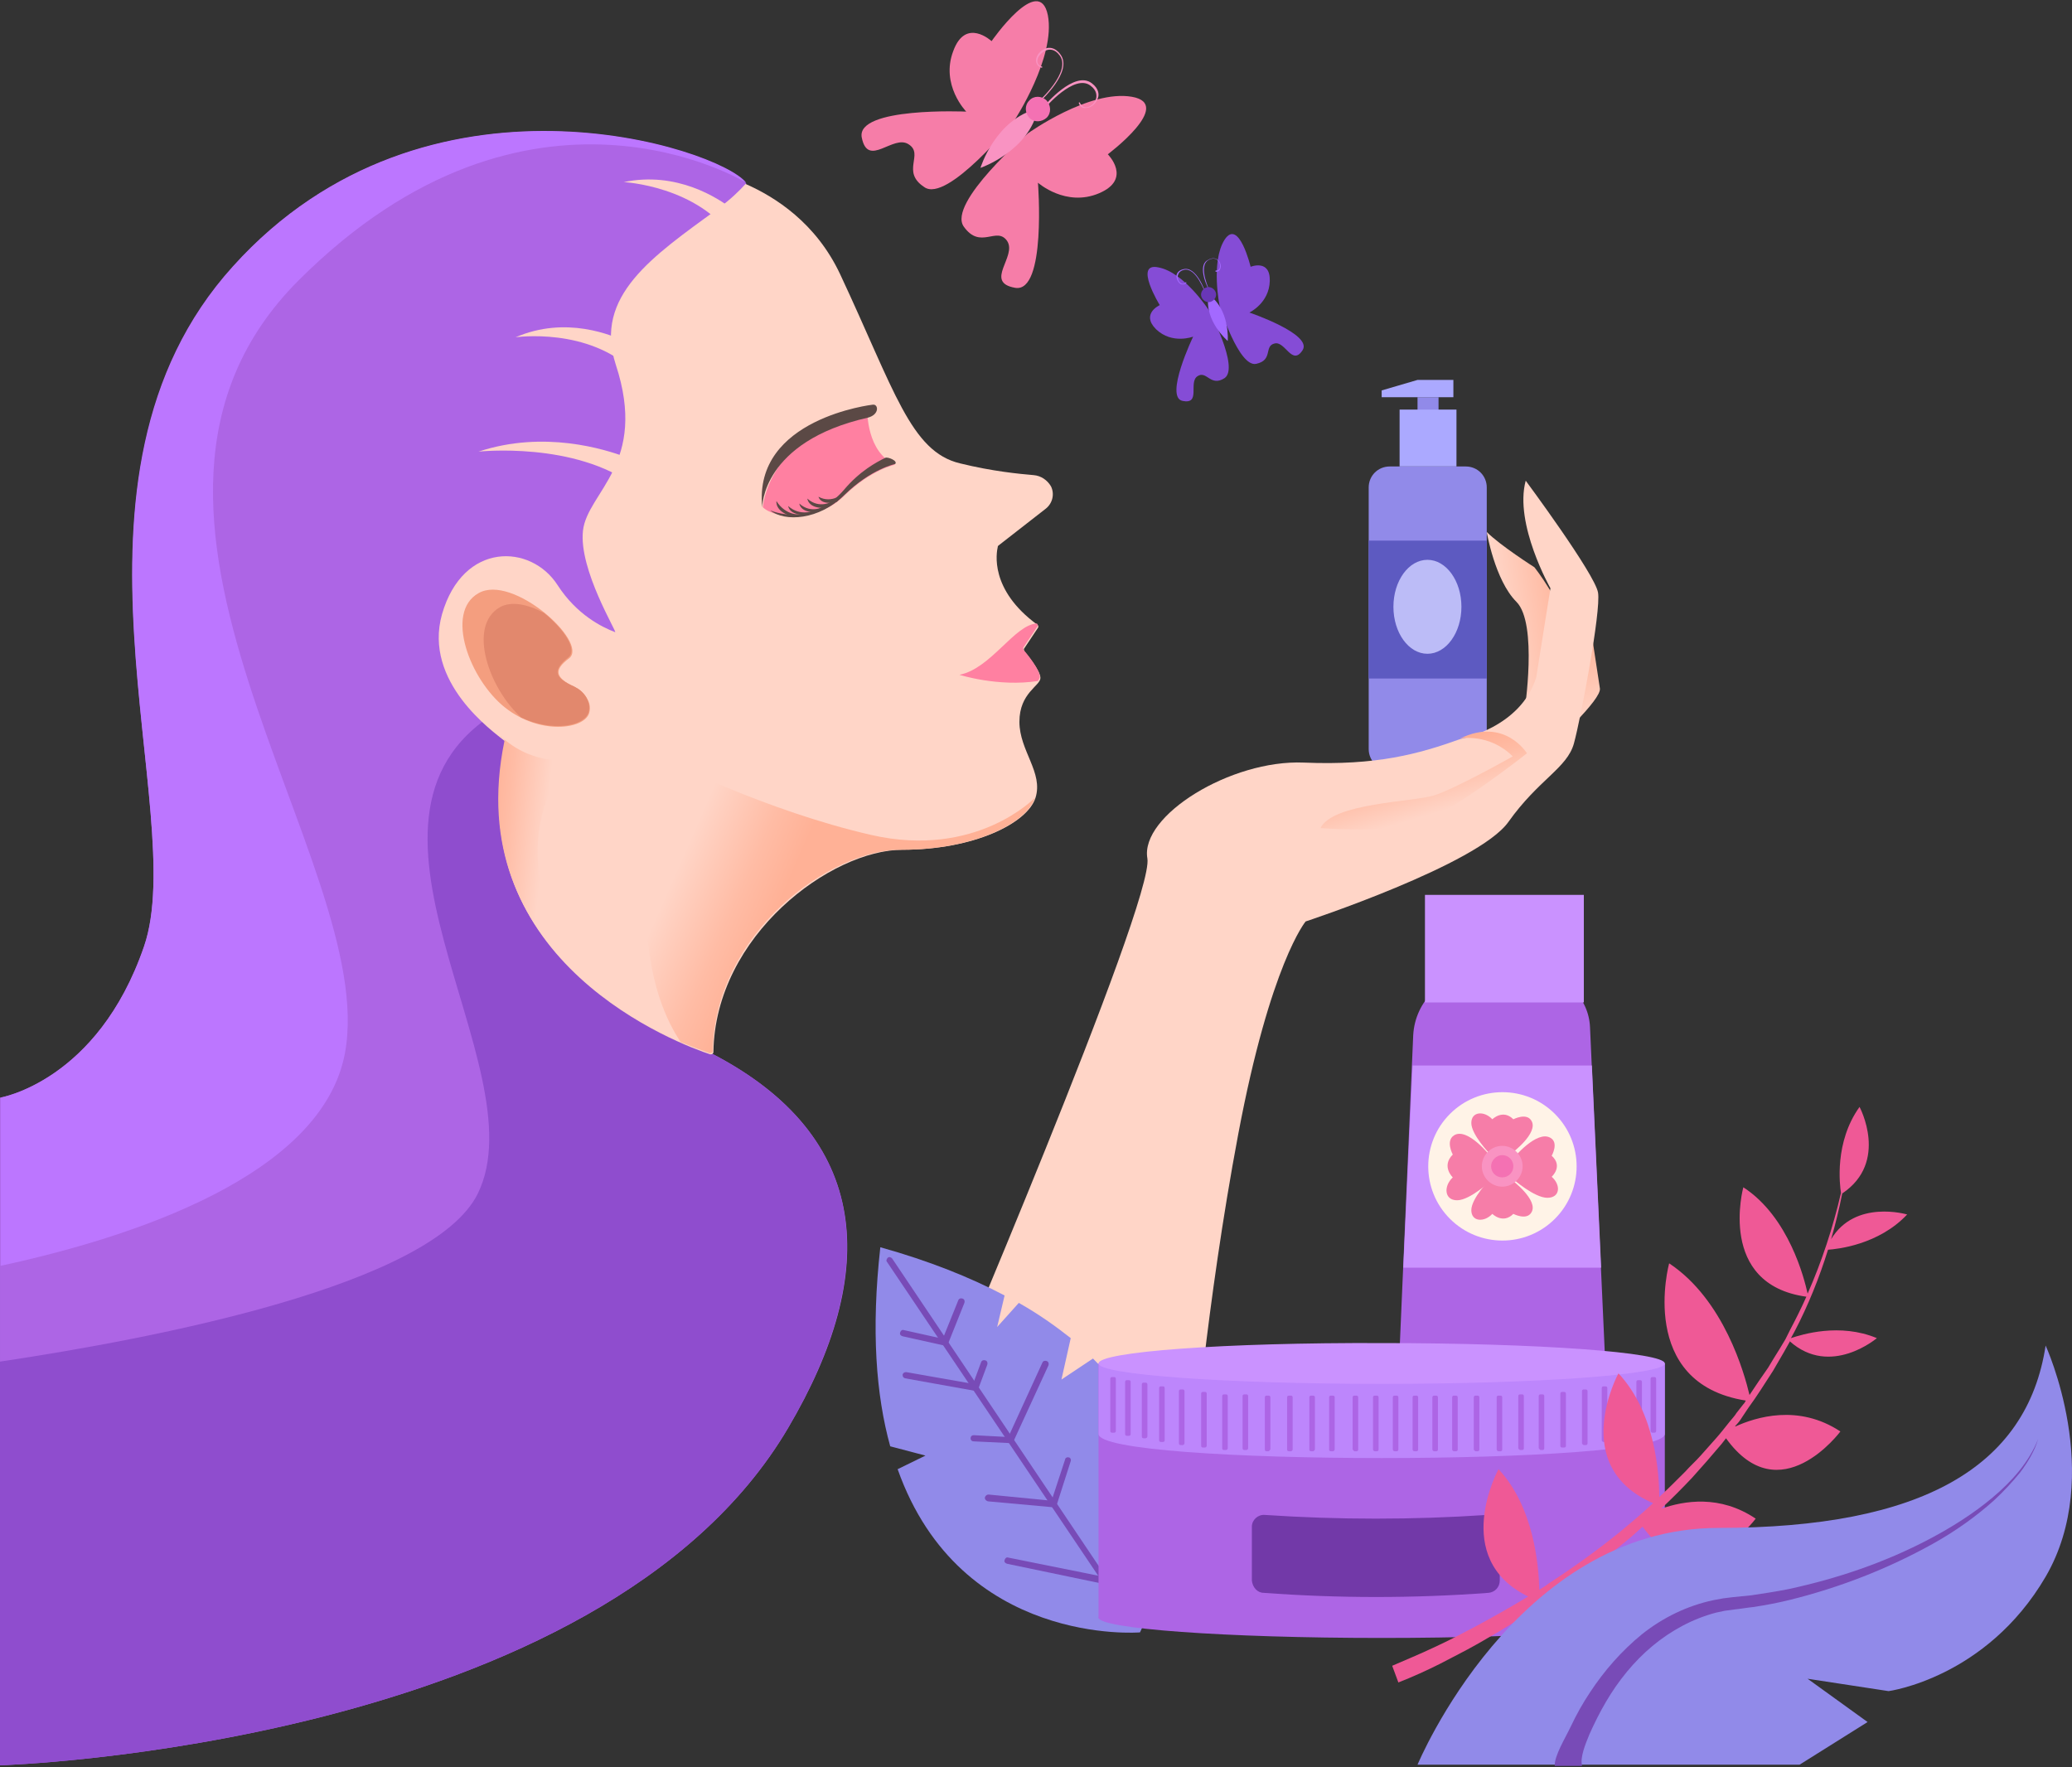
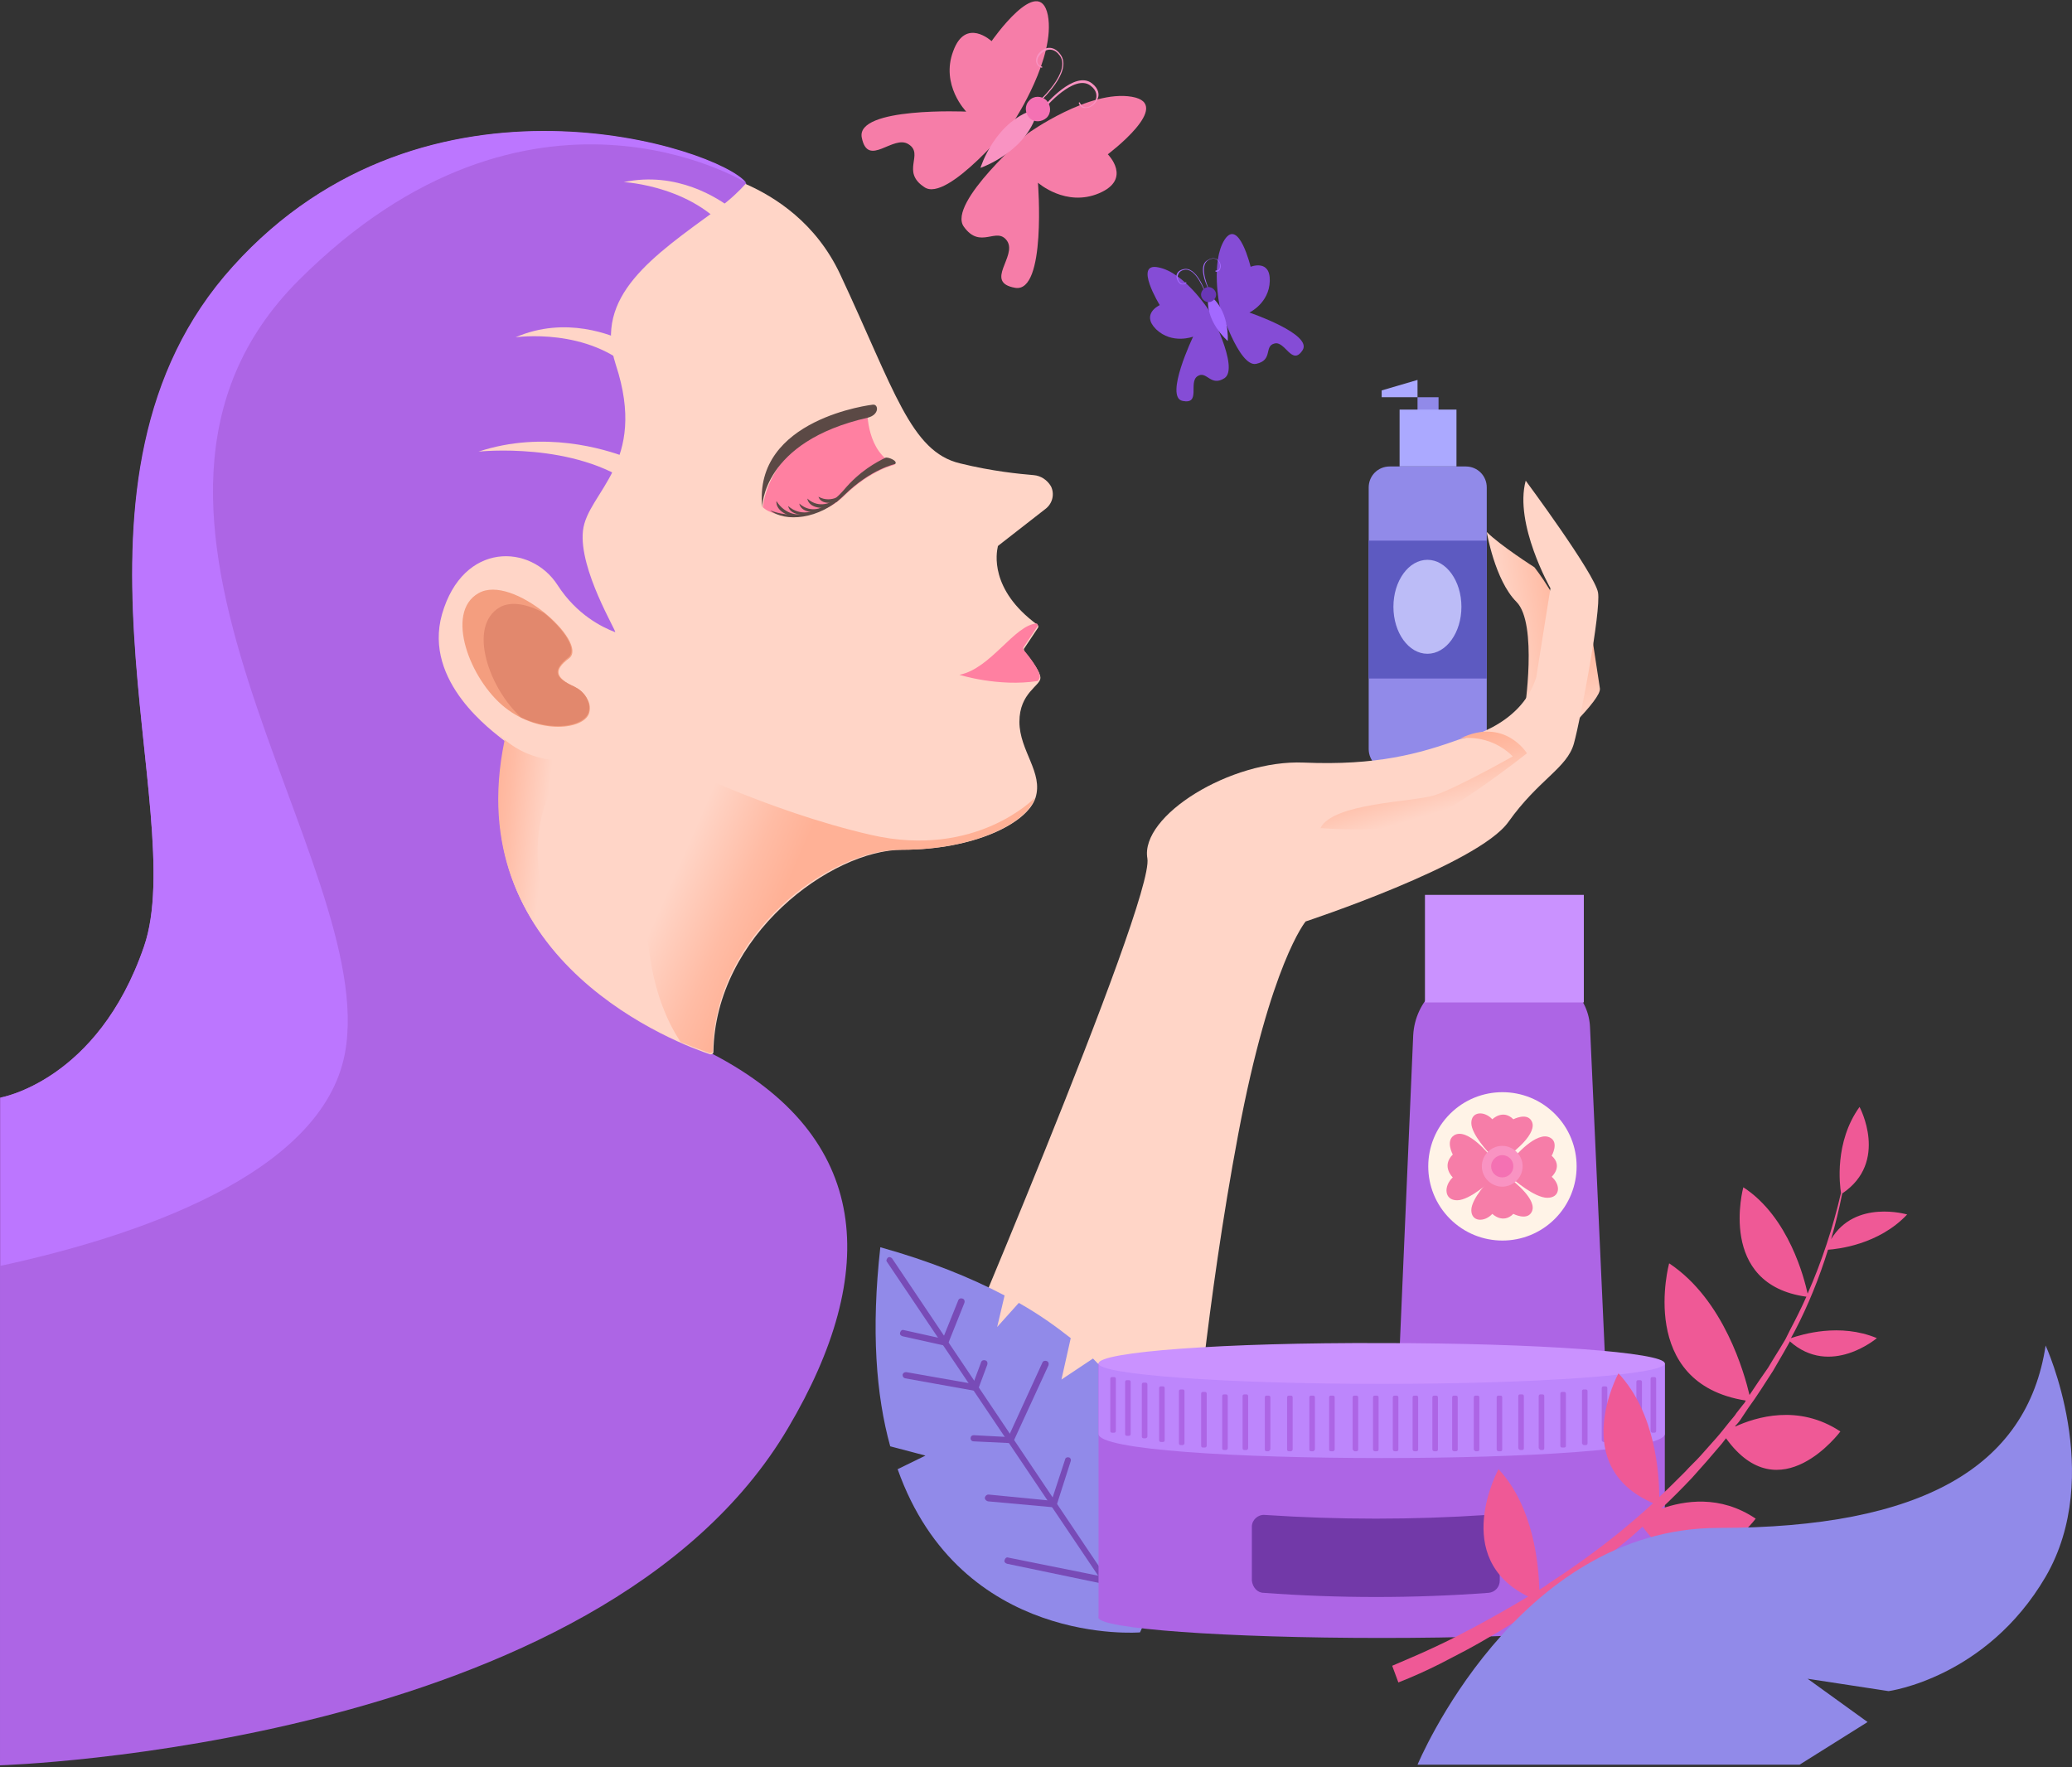
<svg xmlns="http://www.w3.org/2000/svg" width="904" height="771" viewBox="0 0 904 771" fill="none">
  <rect x="0" y="0" width="904" height="771" fill="#333333" stroke="none" />
  <path d="M618.457 173.309H627.627V180.861H618.457V173.309Z" fill="#918AE9" />
  <path d="M610.635 178.703H635.449V203.517H610.635V178.703Z" fill="#ABA9FF" />
  <path d="M606.321 335.948H639.496C644.62 335.948 648.666 331.902 648.666 326.778V212.688C648.666 207.563 644.62 203.517 639.496 203.517H606.321C601.196 203.517 597.15 207.563 597.15 212.688V326.778C597.15 331.902 601.196 335.948 606.321 335.948Z" fill="#918AE9" />
-   <path d="M618.456 165.757H634.1V173.309H602.813V170.342L618.456 165.757Z" fill="#ABA9FF" />
+   <path d="M618.456 165.757V173.309H602.813V170.342L618.456 165.757Z" fill="#ABA9FF" />
  <path d="M597.15 235.883H648.666V296.03H597.15V235.883Z" fill="#5D5AC1" />
  <path d="M622.775 285.241C614.582 285.241 607.941 276.064 607.941 264.743C607.941 253.422 614.582 244.244 622.775 244.244C630.968 244.244 637.609 253.422 637.609 264.743C637.609 276.064 630.968 285.241 622.775 285.241Z" fill="#BCBCF7" />
  <path d="M669.434 247.481C669.434 247.481 654.6 238.041 648.666 232.107C648.666 232.107 652.173 253.145 661.613 262.585C671.053 272.025 665.119 310.325 665.119 310.325C665.119 310.325 682.381 284.702 682.381 273.913C682.111 263.394 669.434 247.481 669.434 247.481Z" fill="url(#paint0_linear_323_721)" />
  <path d="M693.439 269.867C693.439 269.867 697.215 295.49 698.024 300.345C698.834 305.2 677.526 324.62 677.526 324.62L693.439 269.867Z" fill="url(#paint1_linear_323_721)" />
  <path d="M408.887 615.104C408.887 615.104 503.827 393.128 500.591 374.517C497.354 355.907 537.002 331.363 568.829 332.711C600.655 334.06 618.996 328.935 637.067 322.462C637.067 322.462 663.499 317.607 670.242 295.49L676.445 256.651C676.445 256.651 660.532 228.601 665.657 209.721C665.657 209.721 695.865 250.448 697.213 258.539C698.562 266.631 689.661 313.561 686.695 324.35C683.728 335.139 671.321 339.993 658.105 358.604C644.889 377.214 569.638 402.028 569.638 402.028C569.638 402.028 554.264 420.369 540.239 494.81C526.214 569.252 520.55 639.378 520.55 639.378L408.887 615.104Z" fill="#FFD5C7" />
  <path d="M637.068 322.192C637.068 322.192 649.745 319.765 659.994 330.014C659.994 330.014 635.18 344.039 625.74 347.006C616.3 349.973 581.506 350.243 576.112 361.301C576.112 361.301 603.893 363.459 618.188 359.413C632.483 355.367 666.197 328.666 666.197 328.666C666.197 328.666 656.487 312.752 637.068 322.192Z" fill="url(#paint2_linear_323_721)" />
  <path d="M325.549 79.987C313.951 64.883 186.105 22.538 101.684 116.399C18.342 208.912 83.074 354.288 62.845 413.086C42.617 471.885 0.001 478.897 0.001 478.897V770.19C0.001 770.19 261.896 762.369 343.889 622.925C384.077 554.957 380.301 495.889 310.714 459.747C254.883 430.888 230.609 362.919 235.463 345.388C244.634 311.404 305.32 308.167 305.32 308.167L325.549 79.987Z" fill="#AD65E5" />
-   <path d="M0.001 594.066C66.621 584.086 188.802 560.891 208.492 520.703C235.733 464.872 138.096 354.019 220.089 308.707C237.891 298.997 259.198 301.694 281.585 311.943C263.514 316.259 240.857 325.699 235.463 345.388C230.608 362.919 254.883 430.618 310.714 459.747C380.301 495.889 383.807 554.687 343.889 622.926C261.895 762.369 0.001 770.19 0.001 770.19V594.066Z" fill="#8F4DCE" />
  <path d="M192.848 267.979C202.019 236.153 231.687 237.232 243.285 255.303C251.646 268.249 262.705 273.643 268.369 275.801C269.448 276.071 252.455 248.56 254.343 231.568C256.232 214.576 282.933 202.438 268.638 159.014C258.929 129.076 284.821 111.814 312.872 91.315C318.806 87 322.582 83.224 325.279 80.257C338.225 85.921 356.026 97.249 366.545 119.636C390.28 170.342 397.293 197.044 418.87 202.169C433.165 205.675 444.763 206.754 450.966 207.293C454.203 207.563 456.9 209.451 458.518 212.148C460.137 215.385 459.328 219.431 456.361 221.858L435.593 238.041C435.323 238.311 435.323 238.311 435.323 238.58C434.783 241.008 431.547 257.191 452.585 272.565C453.124 272.834 453.124 273.643 452.854 273.913L446.921 282.814C446.651 283.083 446.651 283.623 446.921 284.162C448.539 286.05 453.933 292.793 453.933 295.76C453.933 299.266 444.763 302.233 444.763 314.91C444.763 327.587 455.282 337.027 451.776 348.085C448.269 359.143 425.074 370.741 393.787 370.741C362.769 370.741 312.063 407.962 311.254 458.938C311.254 459.747 310.714 460.017 309.905 460.017C297.498 455.971 200.4 420.369 220.359 324.08C220.359 323.541 220.359 323.271 219.82 323.001C215.235 319.225 184.487 297.648 192.848 267.979Z" fill="#FFD5C7" />
  <path d="M276.732 151.192C276.732 151.192 275.654 150.653 274.035 149.574C267.023 146.068 246.794 137.706 224.947 147.147C224.947 147.147 256.773 142.561 276.732 162.251V151.192Z" fill="#FFD5C7" />
  <path d="M276.73 201.09C276.73 201.09 275.382 200.55 273.224 199.471C263.784 195.965 237.352 187.604 208.762 197.044C208.762 197.044 250.838 192.459 277 212.148V201.09H276.73Z" fill="#FFD5C7" />
  <path d="M322.041 93.204C322.041 93.204 321.232 92.394 319.614 91.316C313.41 86.461 295.339 74.593 272.144 79.448C272.144 79.448 304.509 81.066 320.153 104.262L322.041 93.204Z" fill="#FFD5C7" />
  <path d="M378.412 179.512C378.412 179.512 378.142 197.314 390.549 202.708C390.549 202.708 380.03 204.866 368.432 216.194C357.104 227.522 338.494 226.713 332.83 221.318C332.83 221.318 334.718 190.031 378.412 179.512Z" fill="#FF80A1" />
  <path d="M368.164 213.766C375.177 205.405 382.459 201.629 386.235 199.741C387.314 199.202 391.899 201.09 390.551 202.438C390.551 202.438 380.032 204.596 368.434 215.924C357.376 226.982 342.272 227.792 336.068 222.667C343.89 225.904 357.645 225.904 368.164 213.766Z" fill="#5B4945" />
  <path d="M380.841 176.546C380.841 176.546 328.516 182.479 332.562 221.318C332.562 221.318 332.292 192.729 378.683 182.21C383.808 180.861 383.268 176.276 380.841 176.546Z" fill="#5B4945" />
  <path d="M368.162 215.115C368.162 215.115 363.037 219.97 357.104 216.733C357.104 216.733 357.913 220.779 365.195 218.891L368.162 215.115Z" fill="#5B4945" />
  <path d="M363.309 218.621C363.309 218.621 357.645 222.397 352.25 217.542C352.25 217.542 352.52 221.858 359.802 221.588L363.309 218.621Z" fill="#5B4945" />
  <path d="M359.801 220.779C359.801 220.779 354.137 224.555 348.742 219.7C348.742 219.7 349.012 223.746 356.294 223.476L359.801 220.779Z" fill="#5B4945" />
  <path d="M355.486 222.667C355.486 222.667 349.283 225.634 343.889 220.779C343.889 220.779 344.158 224.825 351.441 224.555L355.486 222.667Z" fill="#5B4945" />
  <path d="M349.281 224.555C349.281 224.555 342.808 225.095 338.762 218.621C338.762 218.621 337.953 222.937 344.966 225.095L349.281 224.555Z" fill="#5B4945" />
  <path d="M250.835 299.806C252.993 300.885 254.611 302.233 255.96 304.391C257.038 306.279 257.848 308.437 257.038 311.134C254.881 318.147 235.731 320.844 220.357 308.707C204.983 296.569 193.925 267.17 208.759 258.809C223.594 250.178 256.769 280.117 248.408 287.129C241.125 292.524 242.474 295.76 250.835 299.806Z" fill="#F49E7F" />
  <path d="M217.93 265.012C223.054 262.046 230.337 263.664 237.349 267.44C246.25 274.722 252.184 283.623 247.868 286.859C240.856 292.523 241.935 295.76 250.565 299.536C252.723 300.615 254.342 301.963 255.69 304.121C256.769 306.009 257.578 308.167 256.769 310.864C254.881 316.798 241.125 319.495 227.37 313.022C213.345 300.345 203.905 273.374 217.93 265.012Z" fill="#E2886D" />
  <path d="M418.601 294.412C432.357 291.714 442.606 272.565 452.315 272.025C452.855 272.295 452.855 273.104 452.585 273.374L446.651 282.274C446.382 282.544 446.382 283.084 446.651 283.623C448.27 285.511 453.664 292.254 453.664 295.221C453.664 295.76 453.394 296.3 452.855 297.109C435.593 299.806 418.601 294.412 418.601 294.412Z" fill="#FF80A1" />
  <path d="M310.982 458.399C310.982 459.208 310.442 459.478 309.633 459.478C307.476 458.669 302.89 457.05 296.957 454.623C267.288 410.12 290.483 331.632 290.483 331.632C290.483 331.632 334.177 353.749 380.029 364.268C425.881 374.787 451.504 348.085 451.504 348.085C447.998 359.143 424.802 370.741 393.515 370.741C362.228 370.202 311.791 407.423 310.982 458.399Z" fill="url(#paint3_linear_323_721)" />
  <path d="M219.818 322.192C219.549 321.922 218.739 321.653 218.2 321.113C218.739 321.383 219.279 321.922 219.818 322.192Z" fill="url(#paint4_linear_323_721)" />
  <path d="M220.088 323.271C220.088 322.732 220.089 322.462 219.549 322.192C233.574 334.329 248.678 331.362 248.678 331.362C224.404 361.84 235.732 397.982 250.566 423.875C228.18 402.567 210.379 370.202 220.088 323.271Z" fill="url(#paint5_linear_323_721)" />
  <path d="M62.846 412.817C83.074 354.019 18.073 208.372 101.685 116.129C186.106 22.538 313.951 64.614 325.549 79.718C325.549 79.718 231.148 21.459 130.275 122.333C29.671 222.937 165.877 376.405 150.503 459.478C140.524 512.881 57.721 539.853 0.271 552.26V478.897C0.002 478.897 42.617 471.885 62.846 412.817Z" fill="#BC76FF" />
  <path d="M527.568 135.549C527.568 135.549 516.779 118.826 505.451 116.669C494.393 114.241 505.991 133.121 505.991 133.121C505.991 133.121 497.629 136.897 504.372 143.64C511.385 150.383 520.555 146.877 520.555 146.877C520.555 146.877 507.879 173.309 515.97 174.927C524.062 176.546 518.398 166.836 522.443 164.139C526.489 161.441 528.107 168.994 534.311 164.948C540.784 160.363 527.568 135.549 527.568 135.549Z" fill="#854CD6" />
  <path d="M532.152 133.661C532.152 133.661 528.106 114.241 534.309 104.532C540.513 95.091 545.638 116.399 545.638 116.399C545.638 116.399 554.268 112.893 553.999 122.603C553.729 132.312 545.098 136.358 545.098 136.358C545.098 136.358 572.879 145.798 568.294 152.811C563.709 159.823 560.742 148.765 556.156 149.844C551.302 150.923 555.617 157.126 548.065 158.744C540.513 160.363 532.152 133.661 532.152 133.661Z" fill="#854CD6" />
  <path d="M527.838 127.188C527.838 126.918 522.444 116.129 527.299 113.432C529.187 112.353 530.535 112.893 531.075 113.432C532.153 114.241 532.423 115.86 532.153 116.938C531.884 117.478 531.614 118.017 530.535 118.017C530.535 118.017 530.265 118.017 530.265 118.287C530.265 118.287 530.265 118.557 530.535 118.557C531.614 118.557 532.153 118.017 532.423 117.208C532.963 116.129 532.423 114.241 531.344 113.432C530.805 112.893 529.187 112.084 527.029 113.432C521.904 115.86 527.299 126.648 527.838 127.188C527.568 127.188 527.568 127.188 527.838 127.188Z" fill="#A369FF" />
  <path d="M525.951 127.997C525.681 127.997 525.681 127.997 525.951 127.997C525.681 127.727 521.905 116.399 516.511 117.748C514.353 118.287 514.084 119.636 513.814 120.445C513.814 121.793 514.353 123.142 515.432 123.681C515.972 123.951 516.511 123.951 517.32 123.142H517.59V123.412C516.781 124.221 515.972 124.221 515.163 123.951C514.084 123.412 513.275 121.793 513.275 120.445C513.275 119.636 513.814 118.017 516.241 117.478C521.905 115.86 525.951 127.188 525.951 127.997Z" fill="#A369FF" />
  <path d="M527.297 128.536C536.737 135.009 535.658 148.765 535.658 148.765C535.658 148.765 525.139 139.864 527.297 128.536Z" fill="#A369FF" />
  <path d="M524.329 129.885C525.138 131.503 527.026 132.312 528.644 131.503C530.263 130.694 531.072 128.806 530.263 127.188C529.453 125.569 527.566 124.76 525.947 125.569C524.329 126.379 523.52 128.267 524.329 129.885Z" fill="#6937B7" />
  <path d="M442.603 52.476C442.603 52.476 460.674 24.965 457.168 6.625C453.392 -11.986 432.624 17.953 432.624 17.953C432.624 17.953 421.296 7.434 415.901 22.268C410.237 37.102 421.565 48.7 421.565 48.7C421.565 48.7 373.286 46.542 375.983 60.028C378.68 73.514 389.739 58.41 396.482 62.995C403.225 67.311 392.975 74.863 403.225 81.606C413.204 88.888 442.603 52.476 442.603 52.476Z" fill="#F67DA8" />
  <path d="M448.537 58.14C448.537 58.14 475.239 38.99 493.849 42.227C512.46 45.464 483.331 67.311 483.331 67.311C483.331 67.311 494.119 78.099 479.554 84.303C464.99 90.506 452.853 79.718 452.853 79.718C452.853 79.718 456.629 127.997 442.873 125.569C429.118 123.142 443.952 111.814 439.367 105.071C434.782 98.598 427.769 109.117 420.487 98.868C413.204 88.618 448.537 58.14 448.537 58.14Z" fill="#F67DA8" />
  <path d="M455.279 47.352C455.549 47.352 455.549 47.352 455.818 47.352C455.818 47.082 468.765 31.978 475.777 37.372C478.744 39.53 478.474 41.957 478.205 43.036C477.665 45.194 475.508 46.812 473.889 46.812C473.08 46.812 472.001 46.542 471.192 44.924C471.192 44.654 470.922 44.654 470.922 44.654C470.653 44.654 470.653 44.924 470.653 44.924C471.192 46.542 472.271 47.352 473.889 47.082C476.047 47.082 478.205 45.194 479.014 42.766C479.553 41.418 479.553 38.721 476.317 36.293C468.765 30.629 456.088 45.733 455.549 46.273C455.009 47.082 455.009 47.082 455.279 47.352Z" fill="#F993C2" />
  <path d="M452.853 44.924C452.853 44.655 452.853 44.655 452.853 44.385C453.122 44.385 467.687 31.169 462.293 24.156C460.135 21.189 457.708 21.459 456.359 21.998C454.471 22.808 452.583 24.696 452.583 26.584C452.583 27.393 452.853 28.472 454.471 29.011C454.741 29.011 454.741 29.281 454.741 29.281C454.741 29.55 454.471 29.55 454.471 29.55C452.853 29.011 452.043 27.932 452.043 26.314C452.043 24.156 453.931 21.998 456.089 21.189C457.438 20.65 460.135 20.38 462.562 23.617C468.496 31.169 453.662 44.385 453.122 44.924C453.122 45.194 453.122 45.194 452.853 44.924Z" fill="#F993C2" />
  <path d="M452.852 47.352C449.076 65.962 427.768 73.245 427.768 73.245C427.768 73.245 434.241 51.937 452.852 47.352Z" fill="#F993C2" />
  <path d="M449.076 43.845C446.918 46.003 447.188 49.24 449.076 51.397C451.233 53.555 454.47 53.285 456.628 51.397C458.785 49.24 458.516 46.003 456.628 43.845C454.47 41.688 450.964 41.688 449.076 43.845Z" fill="#F471B3" />
  <path d="M403.77 635.063L388.397 631.017C382.193 608.631 380.035 580.31 384.081 544.168C405.389 550.102 423.46 557.385 438.294 565.206L435.057 578.962L444.497 568.443C453.128 573.298 460.68 578.692 467.154 583.817L463.108 601.888L476.863 592.717C530.537 646.661 497.362 712.201 497.362 712.201C497.362 712.201 419.144 718.675 391.633 640.996L403.77 635.063Z" fill="#918AE9" />
  <path d="M494.393 707.886C494.933 707.347 495.202 706.538 494.663 705.998L389.204 549.023C388.665 548.484 387.855 548.214 387.316 548.754C386.777 549.293 386.507 550.102 387.046 550.642L492.505 707.347C493.045 708.156 493.854 708.156 494.393 707.886Z" fill="#784BB7" />
  <path d="M483.333 691.433L494.661 659.607C494.93 658.798 494.661 657.989 493.851 657.719C493.042 657.449 492.233 657.719 491.963 658.528L481.445 687.927L439.908 679.566C439.099 679.296 438.56 679.836 438.29 680.645C438.02 681.454 438.56 681.993 439.369 682.263L483.333 691.433Z" fill="#784BB7" />
  <path d="M460.678 657.719L467.151 637.49C467.421 636.681 466.881 635.872 466.342 635.872C465.533 635.602 464.723 636.142 464.723 636.681L458.79 654.752L431.279 652.055C430.47 652.055 429.93 652.594 429.66 653.403C429.66 654.213 430.2 654.752 431.009 655.022L460.678 657.719Z" fill="#784BB7" />
  <path d="M441.798 629.668L457.442 595.684C457.712 594.875 457.442 594.066 456.633 593.796C455.824 593.526 455.014 593.796 454.745 594.605L439.91 626.971L424.806 626.162C423.997 626.162 423.458 626.702 423.458 627.511C423.458 628.32 423.997 628.859 424.806 628.859L441.798 629.668Z" fill="#784BB7" />
  <path d="M426.425 607.012L430.741 595.415C431.01 594.606 430.741 593.796 429.931 593.527C429.122 593.257 428.313 593.527 428.043 594.336L424.537 603.776L395.408 598.651C394.599 598.651 394.059 598.921 393.79 599.73C393.79 600.539 394.059 601.079 394.868 601.348L426.425 607.012Z" fill="#784BB7" />
  <path d="M413.212 587.323L420.764 568.443C421.034 567.634 420.764 566.825 419.955 566.555C419.146 566.285 418.337 566.555 418.067 567.364L411.324 584.087L394.332 580.31C393.523 580.041 392.983 580.58 392.714 581.389C392.444 582.199 392.983 582.738 393.792 583.008L413.212 587.323Z" fill="#784BB7" />
  <path d="M608.753 632.366H702.074L693.713 448.15C693.174 435.203 682.385 424.684 669.169 424.684H644.894C629.79 424.684 617.383 436.552 616.574 451.656L608.753 632.366Z" fill="#AD65E5" />
  <path d="M621.701 390.43H691.018V437.361H621.701V390.43Z" fill="#CA92FF" />
-   <path d="M698.566 553.069H612.257L616.303 464.872H694.521L698.566 553.069Z" fill="#CA92FF" />
  <path d="M632.616 531.765C619.976 519.126 619.976 498.633 632.616 485.993C645.255 473.354 665.748 473.354 678.388 485.993C691.027 498.633 691.027 519.126 678.388 531.765C665.748 544.405 645.255 544.405 632.616 531.765Z" fill="#FFF3E7" />
  <path d="M650.018 503.441C650.018 503.441 641.926 495.08 641.926 489.956C641.926 484.831 647.59 484.561 651.096 488.337C651.096 488.337 655.682 483.752 660.267 488.337C660.267 488.337 665.931 485.37 668.089 488.877C671.595 494.271 659.188 503.441 659.188 503.441H650.018Z" fill="#F67DA8" />
  <path d="M650.018 514.5C650.018 514.5 641.926 522.861 641.926 527.986C641.926 533.11 647.59 533.38 651.096 529.604C651.096 529.604 655.682 534.189 660.267 529.604C660.267 529.604 665.931 532.571 668.089 529.064C671.595 523.67 659.188 514.5 659.188 514.5H650.018Z" fill="#F67DA8" />
  <path d="M650.559 515.039C650.559 515.039 641.388 523.67 635.724 523.67C630.06 523.67 629.79 517.467 633.836 513.691C633.836 513.691 628.712 508.836 633.836 503.711C633.836 503.711 630.6 497.777 634.376 495.35C640.309 491.574 650.559 504.79 650.559 504.79V515.039Z" fill="#F67DA8" />
  <path d="M660.268 514.5C660.268 514.5 669.438 522.591 675.102 522.591C680.766 522.591 681.036 516.927 676.99 513.421C676.99 513.421 682.115 508.836 676.99 504.25C676.99 504.25 680.227 498.586 676.451 496.429C670.517 492.922 660.268 505.329 660.268 505.329V514.5Z" fill="#F67DA8" />
  <path d="M646.511 508.836C646.511 513.691 650.557 517.736 655.412 517.736C660.267 517.736 664.312 513.691 664.312 508.836C664.312 503.981 660.267 499.935 655.412 499.935C650.557 499.935 646.511 503.981 646.511 508.836Z" fill="#F993C2" />
  <path d="M650.558 508.836C650.558 511.533 652.716 513.69 655.413 513.69C658.11 513.69 660.268 511.533 660.268 508.836C660.268 506.138 658.11 503.981 655.413 503.981C652.716 503.981 650.558 506.408 650.558 508.836Z" fill="#F471B3" />
  <path d="M479.288 594.875H726.348V705.998H479.288V594.875Z" fill="#AD65E5" />
  <path d="M479.288 625.623V594.875H726.348V625.623C726.348 639.648 479.288 639.648 479.288 625.623Z" fill="#BD86FC" />
  <path d="M479.288 594.875C479.288 599.73 534.58 603.776 602.818 603.776C671.056 603.776 726.348 599.73 726.348 594.875C726.348 590.02 671.056 585.974 602.818 585.974C534.58 585.705 479.288 589.75 479.288 594.875Z" fill="#CA92FF" />
  <path d="M479.288 705.728C479.288 710.583 534.58 714.629 602.818 714.629C671.056 714.629 726.348 710.583 726.348 705.728C726.348 700.873 671.056 696.828 602.818 696.828C534.58 696.828 479.288 700.873 479.288 705.728Z" fill="#AD65E5" />
  <path d="M551.304 694.94C583.94 697.367 616.845 697.367 649.481 694.94C652.178 694.67 654.336 692.512 654.336 689.545V666.08C654.336 663.113 651.908 660.686 648.672 660.955C616.306 663.113 584.21 663.113 551.844 660.955C548.877 660.686 546.18 663.113 546.18 666.08V689.545C546.45 692.512 548.607 694.94 551.304 694.94Z" fill="#7239A8" />
  <path d="M720.952 625.083H721.761C722.301 625.083 722.57 624.814 722.57 624.274V601.618C722.57 601.079 722.301 600.809 721.761 600.809H720.952C720.413 600.809 720.143 601.079 720.143 601.618V624.274C720.143 624.814 720.682 625.083 720.952 625.083Z" fill="#AD65E5" />
  <path d="M714.753 626.432H715.562C716.101 626.432 716.371 626.162 716.371 625.623V602.967C716.371 602.427 716.101 602.157 715.562 602.157H714.753C714.213 602.157 713.944 602.427 713.944 602.967V625.623C713.944 626.162 714.213 626.432 714.753 626.432Z" fill="#AD65E5" />
-   <path d="M707.466 627.511H708.275C708.814 627.511 709.084 627.241 709.084 626.702V604.045C709.084 603.506 708.814 603.236 708.275 603.236H707.466C706.926 603.236 706.657 603.506 706.657 604.045V626.702C706.657 627.241 706.926 627.511 707.466 627.511Z" fill="#AD65E5" />
  <path d="M699.643 629.129H700.453C700.992 629.129 701.262 628.859 701.262 628.32V605.664C701.262 605.124 700.992 604.855 700.453 604.855H699.643C699.104 604.855 698.834 605.124 698.834 605.664V628.32C698.834 628.859 699.374 629.129 699.643 629.129Z" fill="#AD65E5" />
  <path d="M691.015 630.478H691.824C692.363 630.478 692.633 630.208 692.633 629.668V607.012C692.633 606.473 692.363 606.203 691.824 606.203H691.015C690.475 606.203 690.205 606.473 690.205 607.012V629.668C690.205 629.938 690.745 630.478 691.015 630.478Z" fill="#AD65E5" />
  <path d="M681.575 631.556H682.384C682.924 631.556 683.193 631.287 683.193 630.747V608.091C683.193 607.552 682.924 607.282 682.384 607.282H681.575C681.036 607.282 680.766 607.552 680.766 608.091V630.747C680.766 631.287 681.036 631.556 681.575 631.556Z" fill="#AD65E5" />
  <path d="M672.136 632.635H672.945C673.484 632.635 673.754 632.366 673.754 631.826V609.17C673.754 608.631 673.484 608.361 672.945 608.361H672.136C671.596 608.361 671.326 608.631 671.326 609.17V631.826C671.596 632.096 671.866 632.635 672.136 632.635Z" fill="#AD65E5" />
  <path d="M663.231 632.635H664.04C664.58 632.635 664.85 632.366 664.85 631.826V609.17C664.85 608.631 664.58 608.361 664.04 608.361H663.231C662.692 608.361 662.422 608.631 662.422 609.17V631.826C662.422 632.096 662.962 632.635 663.231 632.635Z" fill="#AD65E5" />
  <path d="M653.792 633.175H654.601C655.14 633.175 655.41 632.905 655.41 632.366V609.71C655.41 609.17 655.14 608.9 654.601 608.9H653.792C653.252 608.9 652.983 609.17 652.983 609.71V632.366C652.983 632.635 653.252 633.175 653.792 633.175Z" fill="#AD65E5" />
  <path d="M643.815 633.175H644.624C645.164 633.175 645.434 632.905 645.434 632.366V609.71C645.434 609.17 645.164 608.9 644.624 608.9H643.815C643.276 608.9 643.006 609.17 643.006 609.71V632.366C643.006 632.635 643.546 633.175 643.815 633.175Z" fill="#AD65E5" />
  <path d="M634.374 633.175H635.183C635.722 633.175 635.992 632.905 635.992 632.366V609.71C635.992 609.17 635.722 608.9 635.183 608.9H634.374C633.834 608.9 633.565 609.17 633.565 609.71V632.366C633.565 632.635 633.834 633.175 634.374 633.175Z" fill="#AD65E5" />
  <path d="M625.745 633.175H626.554C627.094 633.175 627.363 632.905 627.363 632.366V609.71C627.363 609.17 627.094 608.9 626.554 608.9H625.745C625.206 608.9 624.936 609.17 624.936 609.71V632.366C624.936 632.635 625.206 633.175 625.745 633.175Z" fill="#AD65E5" />
  <path d="M617.112 633.175H617.921C618.461 633.175 618.73 632.905 618.73 632.366V609.71C618.73 609.17 618.461 608.9 617.921 608.9H617.112C616.573 608.9 616.303 609.17 616.303 609.71V632.366C616.303 632.635 616.573 633.175 617.112 633.175Z" fill="#AD65E5" />
  <path d="M608.483 633.175H609.292C609.832 633.175 610.102 632.905 610.102 632.366V609.71C610.102 609.17 609.832 608.9 609.292 608.9H608.483C607.944 608.9 607.674 609.17 607.674 609.71V632.366C607.674 632.635 607.944 633.175 608.483 633.175Z" fill="#AD65E5" />
  <path d="M599.848 633.175H600.658C601.197 633.175 601.467 632.905 601.467 632.366V609.71C601.467 609.17 601.197 608.9 600.658 608.9H599.848C599.309 608.9 599.039 609.17 599.039 609.71V632.366C599.039 632.635 599.309 633.175 599.848 633.175Z" fill="#AD65E5" />
  <path d="M590.952 633.175H591.761C592.301 633.175 592.57 632.905 592.57 632.366V609.71C592.57 609.17 592.301 608.9 591.761 608.9H590.952C590.413 608.9 590.143 609.17 590.143 609.71V632.366C590.413 632.635 590.682 633.175 590.952 633.175Z" fill="#AD65E5" />
  <path d="M486.029 625.083H485.22C484.68 625.083 484.41 624.814 484.41 624.274V601.618C484.41 601.079 484.68 600.809 485.22 600.809H486.029C486.568 600.809 486.838 601.079 486.838 601.618V624.274C486.838 624.814 486.568 625.083 486.029 625.083Z" fill="#AD65E5" />
  <path d="M492.503 626.432H491.694C491.155 626.432 490.885 626.162 490.885 625.623V602.967C490.885 602.427 491.155 602.157 491.694 602.157H492.503C493.043 602.157 493.312 602.427 493.312 602.967V625.623C493.312 626.162 493.043 626.432 492.503 626.432Z" fill="#AD65E5" />
  <path d="M499.789 627.511H498.979C498.44 627.511 498.17 627.241 498.17 626.702V604.045C498.17 603.506 498.44 603.236 498.979 603.236H499.789C500.328 603.236 500.598 603.506 500.598 604.045V626.702C500.598 627.241 500.058 627.511 499.789 627.511Z" fill="#AD65E5" />
  <path d="M507.337 629.129H506.528C505.989 629.129 505.719 628.859 505.719 628.32V605.664C505.719 605.124 505.989 604.855 506.528 604.855H507.337C507.877 604.855 508.146 605.124 508.146 605.664V628.32C508.146 628.859 507.877 629.129 507.337 629.129Z" fill="#AD65E5" />
  <path d="M515.972 630.478H515.163C514.624 630.478 514.354 630.208 514.354 629.668V607.012C514.354 606.473 514.624 606.203 515.163 606.203H515.972C516.512 606.203 516.781 606.473 516.781 607.012V629.668C516.781 629.938 516.512 630.478 515.972 630.478Z" fill="#AD65E5" />
  <path d="M525.679 631.556H524.87C524.331 631.556 524.061 631.287 524.061 630.747V608.091C524.061 607.552 524.331 607.282 524.87 607.282H525.679C526.219 607.282 526.488 607.552 526.488 608.091V630.747C526.488 631.287 525.949 631.556 525.679 631.556Z" fill="#AD65E5" />
  <path d="M534.851 632.635H534.042C533.502 632.635 533.233 632.366 533.233 631.826V609.17C533.233 608.631 533.502 608.361 534.042 608.361H534.851C535.39 608.361 535.66 608.631 535.66 609.17V631.826C535.66 632.096 535.39 632.635 534.851 632.635Z" fill="#AD65E5" />
  <path d="M543.749 632.635H542.94C542.401 632.635 542.131 632.366 542.131 631.826V609.17C542.131 608.631 542.401 608.361 542.94 608.361H543.749C544.289 608.361 544.559 608.631 544.559 609.17V631.826C544.559 632.096 544.289 632.635 543.749 632.635Z" fill="#AD65E5" />
  <path d="M553.458 633.175H552.649C552.11 633.175 551.84 632.905 551.84 632.366V609.71C551.84 609.17 552.11 608.9 552.649 608.9H553.458C553.998 608.9 554.268 609.17 554.268 609.71V632.366C553.998 632.635 553.728 633.175 553.458 633.175Z" fill="#AD65E5" />
  <path d="M563.171 633.175H562.362C561.823 633.175 561.553 632.905 561.553 632.366V609.71C561.553 609.17 561.823 608.9 562.362 608.9H563.171C563.711 608.9 563.98 609.17 563.98 609.71V632.366C563.98 632.635 563.711 633.175 563.171 633.175Z" fill="#AD65E5" />
  <path d="M572.88 633.175H572.071C571.532 633.175 571.262 632.905 571.262 632.366V609.71C571.262 609.17 571.532 608.9 572.071 608.9H572.88C573.42 608.9 573.689 609.17 573.689 609.71V632.366C573.689 632.635 573.15 633.175 572.88 633.175Z" fill="#AD65E5" />
  <path d="M581.509 633.175H580.7C580.161 633.175 579.891 632.905 579.891 632.366V609.71C579.891 609.17 580.161 608.9 580.7 608.9H581.509C582.049 608.9 582.318 609.17 582.318 609.71V632.366C582.318 632.635 582.049 633.175 581.509 633.175Z" fill="#AD65E5" />
  <path d="M625.204 718.944C631.138 716.247 636.802 713.28 642.466 710.313C650.557 705.998 658.649 701.413 666.74 696.558C632.486 679.835 653.794 640.996 653.794 640.996C669.168 657.449 671.325 682.802 671.595 693.591C672.944 692.782 674.292 691.973 675.641 690.894C686.43 683.881 696.949 676.329 706.928 668.238C711.783 664.192 716.638 660.146 721.223 655.831C684.002 639.648 706.119 599.19 706.119 599.19C722.302 616.452 723.92 643.154 723.92 653.134C727.696 649.627 731.472 645.851 735.248 642.075C737.406 639.648 739.833 637.49 741.991 635.063L748.464 627.78C750.622 625.353 752.51 622.925 754.668 620.228C755.747 618.88 756.825 617.801 757.635 616.452L760.601 612.676C761.141 612.137 761.411 611.597 761.68 611.058C713.941 603.506 728.236 551.181 728.236 551.181C752.24 567.094 761.141 599.46 763.299 608.63C765.996 604.585 768.693 600.539 771.39 596.763C773.008 594.066 774.627 591.369 776.515 588.402C777.324 587.053 778.133 585.705 778.942 584.356L781.1 580.041C783.527 575.455 785.955 570.601 788.112 565.746C749.004 560.351 760.601 518.006 760.601 518.006C780.56 530.952 787.303 558.194 788.652 564.397C794.855 550.372 799.71 535.537 803.217 520.433C802.677 517.197 800.25 498.317 811.308 482.943C811.308 482.943 824.254 506.948 803.756 520.703C802.407 527.446 800.789 534.189 798.901 540.662C809.42 523.131 832.076 529.873 832.076 529.873C819.669 543.09 801.598 544.978 797.553 545.247C793.777 557.384 788.922 569.522 782.988 580.85L781.37 583.817C786.224 582.198 802.677 577.074 818.86 583.817C818.86 583.817 798.631 601.078 780.83 585.165V585.435C780.021 586.784 779.212 588.402 778.403 589.75C776.784 592.448 775.166 595.414 773.548 598.112C770.042 603.506 766.535 609.17 762.759 614.295L760.062 618.34C759.253 619.689 758.174 621.037 757.095 622.116C757.095 622.116 757.095 622.116 757.095 622.386C765.996 618.34 784.606 612.407 802.947 624.544C802.947 624.544 776.515 660.146 753.049 627.511C752.51 628.32 751.701 629.129 751.161 629.938L744.688 637.49C742.53 639.918 740.373 642.345 738.215 644.772C733.9 649.358 729.314 653.943 724.729 658.258C734.709 654.752 750.352 652.055 765.996 662.574C765.996 662.574 739.833 697.906 716.638 666.08C714.48 667.968 712.322 670.126 709.895 672.014C703.152 677.678 696.139 683.072 689.127 688.466C696.679 686.848 708.277 685.5 719.874 690.354C719.874 690.354 700.455 706.807 683.193 692.782C681.575 693.861 680.226 694.94 678.608 696.018C667.819 703.57 656.761 710.313 645.433 716.787C639.769 720.023 633.835 722.99 628.171 725.957C622.237 728.924 616.303 731.621 610.1 734.048L607.403 726.766C613.606 724.069 619.54 721.641 625.204 718.944Z" fill="#EF5996" />
  <path d="M618.461 769.921C618.461 769.921 661.346 666.62 749.812 666.62C838.279 666.62 884.401 640.188 892.492 587.053C892.492 587.053 918.385 643.424 892.492 687.927C866.599 732.161 823.984 737.825 823.984 737.825L788.651 732.43L814.814 751.31L785.145 769.921H683.462H618.461Z" fill="#918AE9" />
-   <path d="M690.205 770.191C689.396 766.684 691.554 761.29 693.442 756.705C695.6 751.85 698.027 746.995 700.724 742.41C706.119 733.239 712.862 724.878 720.953 718.135C729.045 711.392 738.485 706.268 748.734 703.571C750.082 703.301 751.161 703.031 752.51 702.762L756.556 702.222C759.253 701.952 762.22 701.413 764.917 701.143C770.311 700.334 775.975 699.255 781.369 697.907C802.947 692.512 823.715 684.421 843.134 673.632C852.844 668.238 862.015 661.765 870.106 654.482C874.152 650.706 877.928 646.661 881.434 642.345C884.671 638.03 887.638 633.175 889.256 627.781C885.21 638.03 877.658 646.391 869.297 653.404C860.936 660.416 851.496 666.35 841.786 671.474C822.366 681.724 801.598 688.736 780.291 693.321C774.896 694.4 769.502 695.209 764.108 696.019C761.41 696.288 758.713 696.558 756.016 696.828L751.701 697.367C750.352 697.637 749.004 697.907 747.385 698.176C736.057 700.604 725.538 705.728 716.368 713.011C707.467 720.293 699.915 728.924 693.712 738.364C690.475 743.219 687.778 748.074 685.351 753.198C682.923 758.323 678.068 766.145 678.338 770.46H690.205V770.191Z" fill="#784BB7" />
  <defs>
    <linearGradient id="paint0_linear_323_721" x1="704.465" y1="263.61" x2="649.244" y2="272.565" gradientUnits="userSpaceOnUse">
      <stop offset="0.255" stop-color="#FFB196" />
      <stop offset="0.493" stop-color="#FFBCA5" />
      <stop offset="0.892" stop-color="#FFD5C7" />
    </linearGradient>
    <linearGradient id="paint1_linear_323_721" x1="671" y1="266.438" x2="695.894" y2="318.918" gradientUnits="userSpaceOnUse">
      <stop offset="0.255" stop-color="#FFB196" />
      <stop offset="0.498" stop-color="#FFBCA5" />
      <stop offset="0.905" stop-color="#FFD5C7" />
    </linearGradient>
    <linearGradient id="paint2_linear_323_721" x1="613.172" y1="319.399" x2="625.112" y2="359.197" gradientUnits="userSpaceOnUse">
      <stop offset="0.255" stop-color="#FFB196" />
      <stop offset="0.498" stop-color="#FFBCA5" />
      <stop offset="0.905" stop-color="#FFD5C7" />
    </linearGradient>
    <linearGradient id="paint3_linear_323_721" x1="360.362" y1="394.921" x2="292.756" y2="365.215" gradientUnits="userSpaceOnUse">
      <stop offset="0.255" stop-color="#FFB196" />
      <stop offset="0.493" stop-color="#FFBCA5" />
      <stop offset="0.892" stop-color="#FFD5C7" />
    </linearGradient>
    <linearGradient id="paint4_linear_323_721" x1="219.73" y1="321.724" x2="218.051" y2="321.724" gradientUnits="userSpaceOnUse">
      <stop offset="0.243" stop-color="#FB9062" />
      <stop offset="0.492" stop-color="#FB9B71" />
      <stop offset="0.972" stop-color="#FBB698" />
      <stop offset="1" stop-color="#FBB89B" />
    </linearGradient>
    <linearGradient id="paint5_linear_323_721" x1="199.461" y1="369.327" x2="241.25" y2="373.804" gradientUnits="userSpaceOnUse">
      <stop offset="0.255" stop-color="#FFB196" />
      <stop offset="0.493" stop-color="#FFBCA5" />
      <stop offset="0.892" stop-color="#FFD5C7" />
    </linearGradient>
  </defs>
</svg>